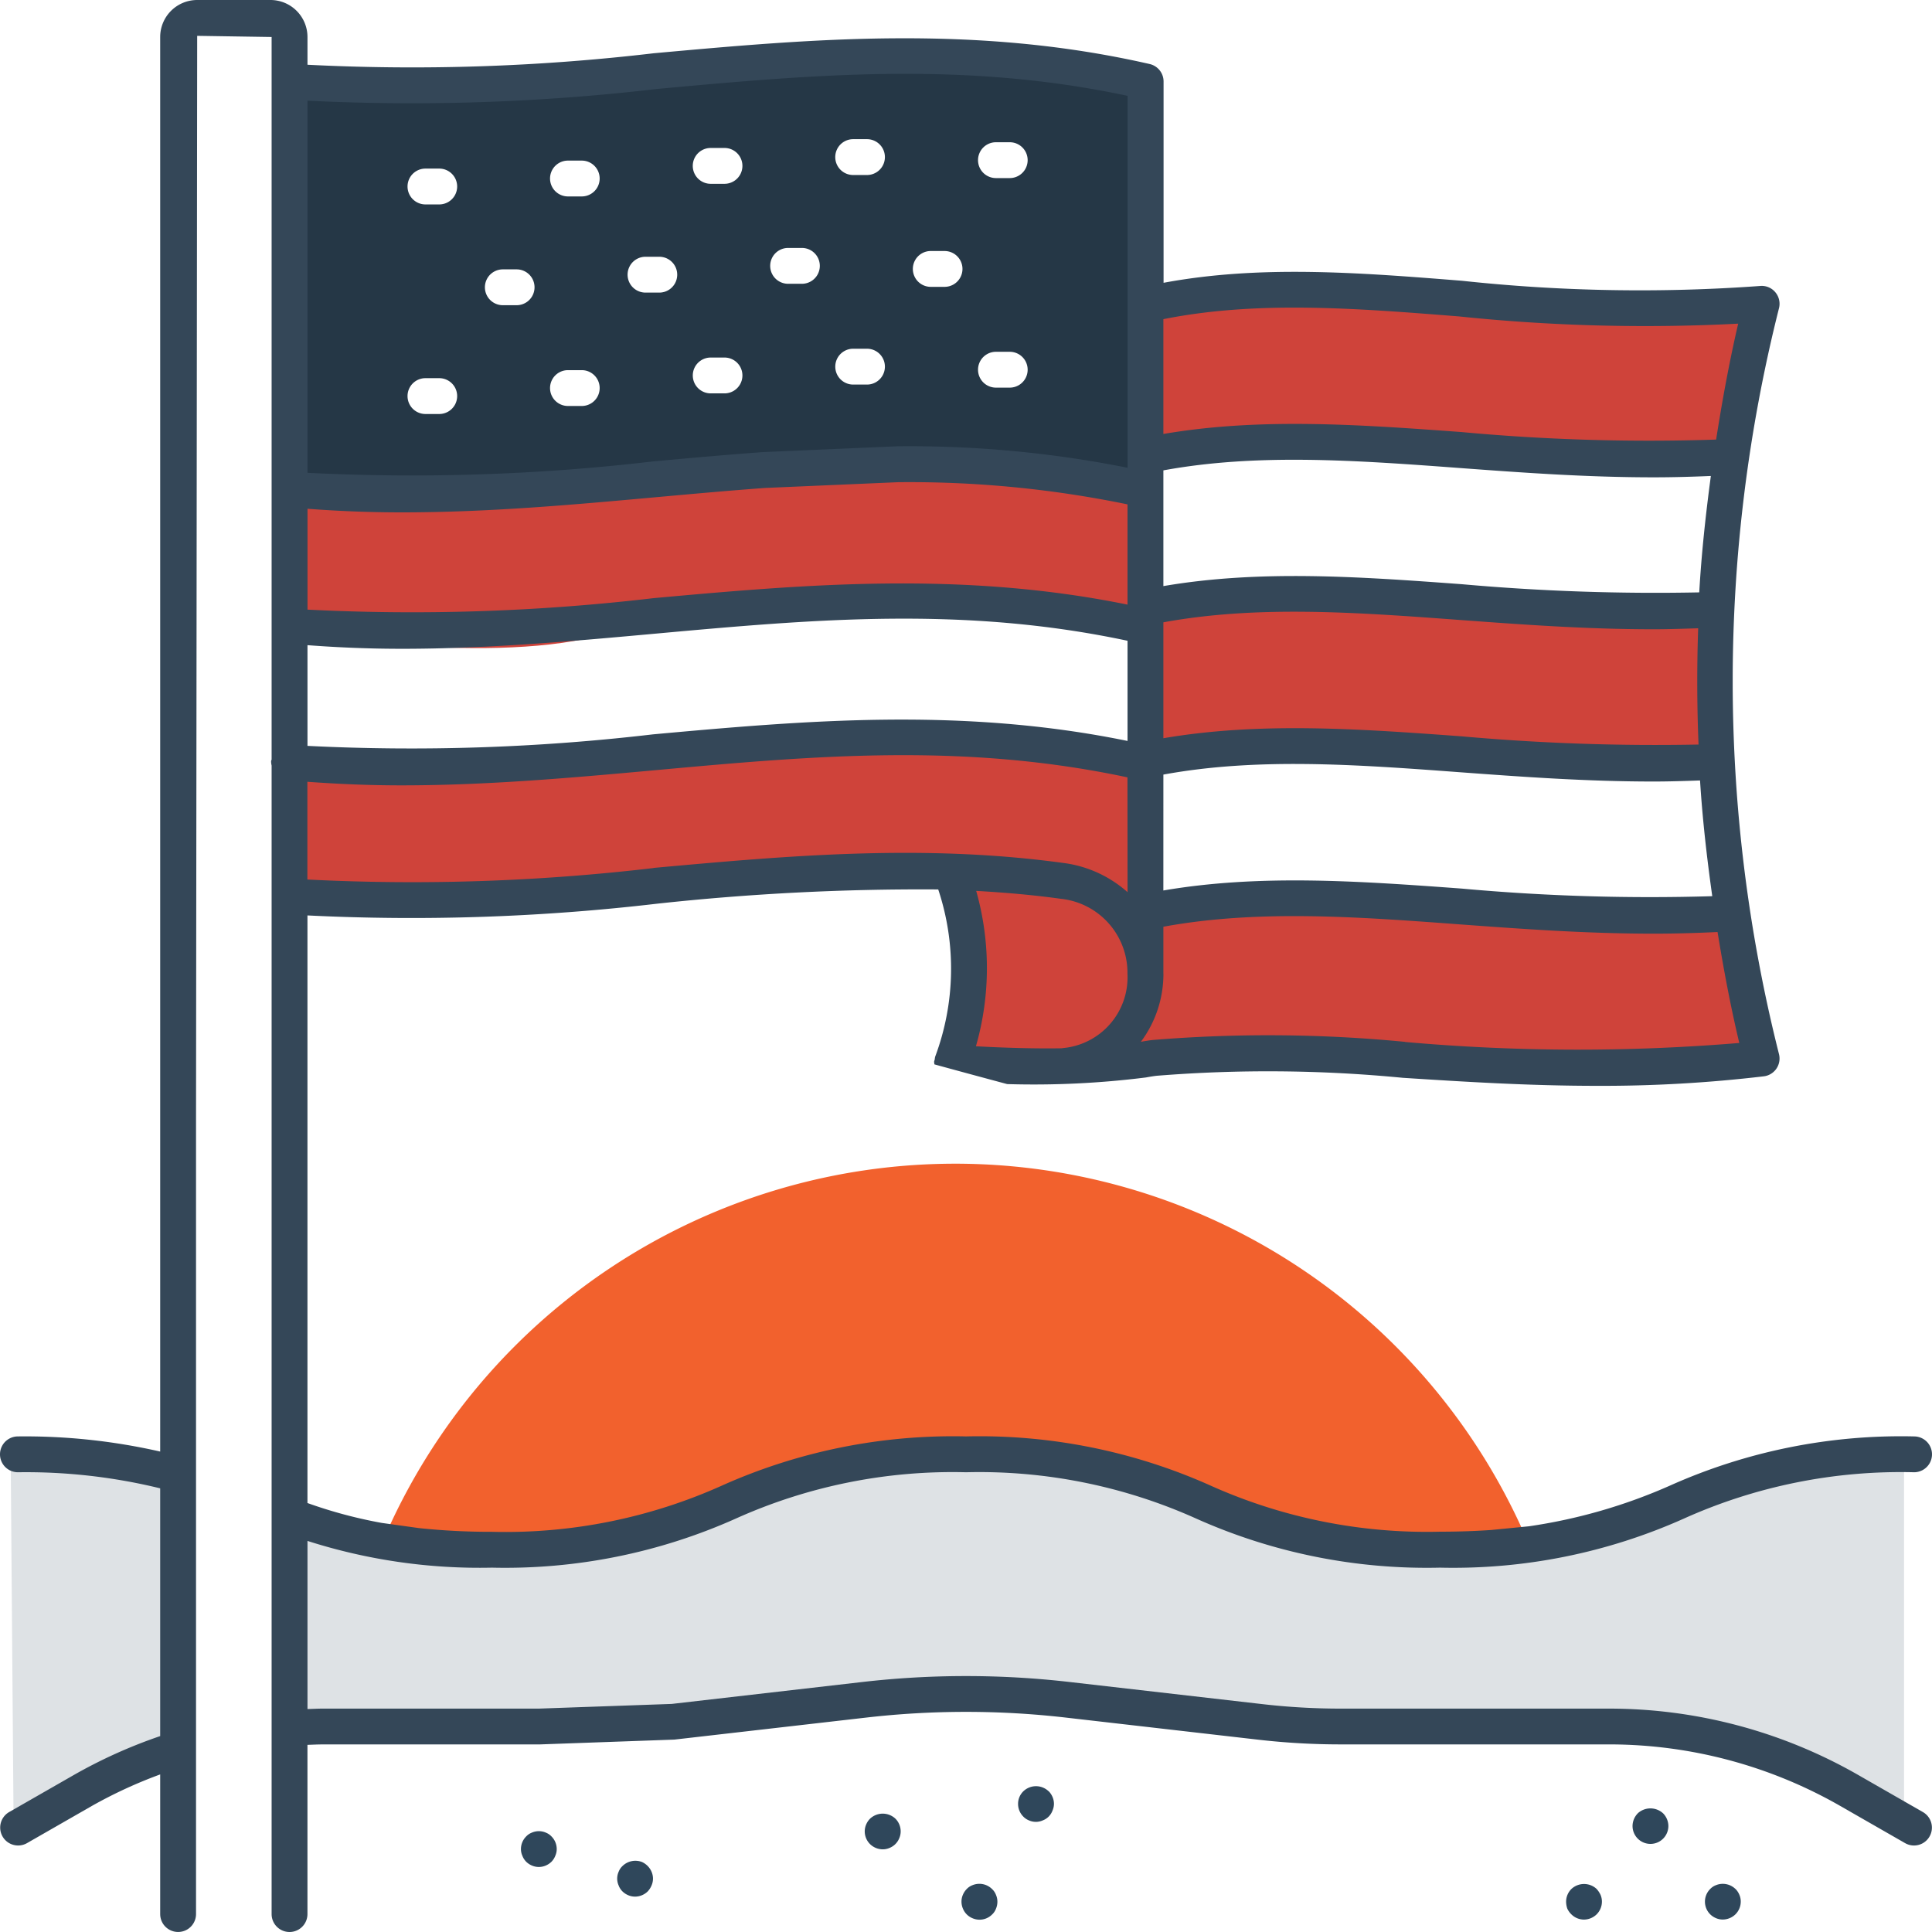
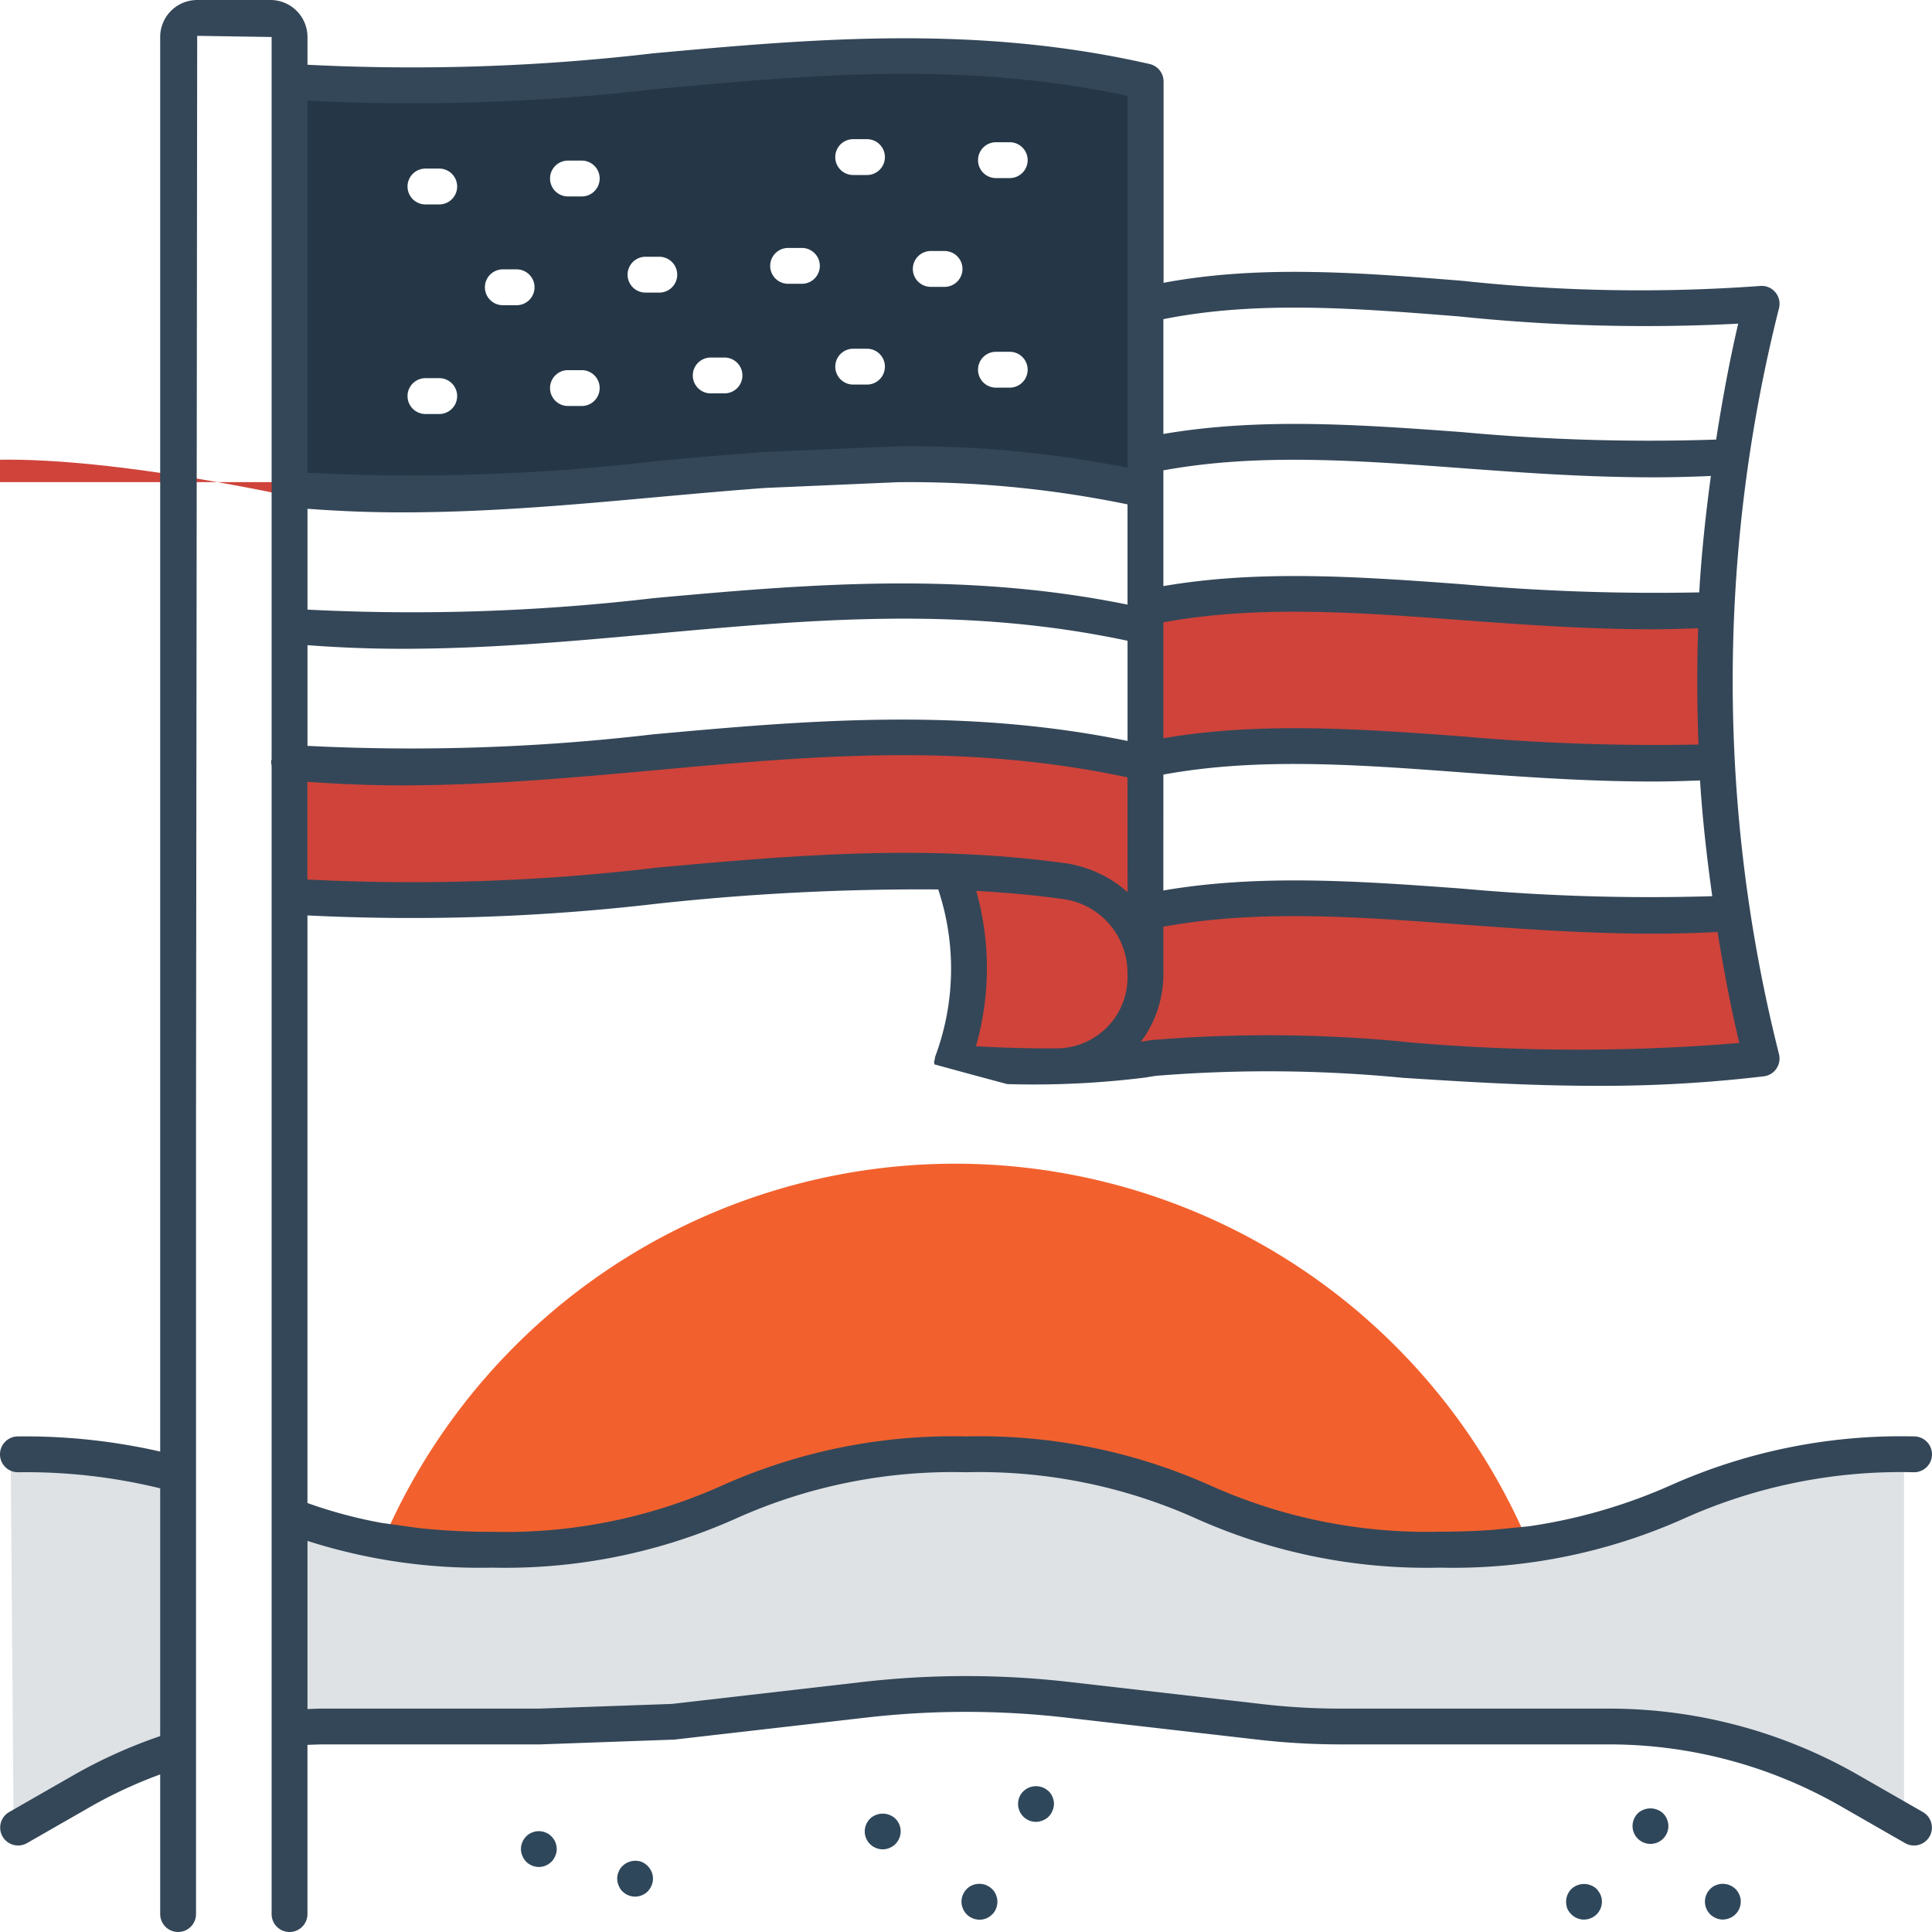
<svg xmlns="http://www.w3.org/2000/svg" width="80" height="80" viewBox="0 0 80 80">
  <defs>
    <clipPath id="clip-path">
      <rect id="Rectangle_113" data-name="Rectangle 113" width="80" height="80" fill="none" />
    </clipPath>
  </defs>
  <g id="Group_288" data-name="Group 288" transform="translate(-168 -854)">
    <rect id="Rectangle_112" data-name="Rectangle 112" width="80" height="80" transform="translate(168 854)" fill="#fff" />
    <g id="Group_290" data-name="Group 290" transform="translate(168 854)">
      <g id="Group_289" data-name="Group 289" clip-path="url(#clip-path)">
        <path id="Path_249" data-name="Path 249" d="M12.223,3.532l.128,17.106S27.5,19.447,31.329,19.447s15.908,1.006,15.908,1.006V3.532a87.505,87.505,0,0,0-10.2-1.106c-3.49,0-14.724,1.276-17.532,1.191s-7.277-.085-7.277-.085" fill="#253746" />
-         <path id="Path_250" data-name="Path 250" d="M47.237,18.553a29.382,29.382,0,0,1,9.667-.307c4.277.818,14.745.791,14.745.791l1.213-6.921s-15.894.073-18.894,0-6.319,0-6.319,0Z" fill="#cf433a" />
        <path id="Path_251" data-name="Path 251" d="M47.649,25.353a40.332,40.332,0,0,1,8.17-.806c3.7.134,7.979-.043,10.4.4a17.9,17.9,0,0,0,5.171,0l-.493,6.69s-14.061-1.258-17.954-.787a35.191,35.191,0,0,0-5.71,1.047Z" fill="#cf433a" />
        <path id="Path_252" data-name="Path 252" d="M12.223,31.894s12.24-.624,16.461-1.046,12.52.166,15.262,0,3.291,1.046,3.291,1.046v6.041a45.928,45.928,0,0,1,9.22-.787c4.4.172,10.723.891,12.128.787s3.064-.424,3.064-.424l1.212,5.617A47.156,47.156,0,0,1,65.138,44.4c-4.485.383-12.614-.447-16.966-.32a47.731,47.731,0,0,1-8.566-.621s.83-5.006-.192-6.574-6.957-.528-6.957-.528-9.7,1-12.894.786-7.34-.258-7.34-.258Z" fill="#cf433a" />
-         <path id="Path_253" data-name="Path 253" d="M12.223,19.964v6.248s8.362,1.405,12.957,0,8.234-1.915,11.937-1.4,10.787.809,10.787.809V20.595s-7.338-1.648-12.286-1.558-10.48,1.062-14.512.927-8.883,0-8.883,0" fill="#cf433a" />
+         <path id="Path_253" data-name="Path 253" d="M12.223,19.964v6.248V20.595s-7.338-1.648-12.286-1.558-10.48,1.062-14.512.927-8.883,0-8.883,0" fill="#cf433a" />
        <path id="Path_254" data-name="Path 254" d="M.563,75.6l6.48-2.868V60.862l-6.6-.511Z" fill="#dee2e5" />
        <path id="Path_255" data-name="Path 255" d="M12.2,71.766V62.957A17.49,17.49,0,0,0,20.659,64.2c4.437-.574,10.309-2.425,13.277-3.287a22.529,22.529,0,0,1,14.457.862,29.634,29.634,0,0,0,12.639,2.585c3.319,0,7.021-1.628,9.8-2.522a64.227,64.227,0,0,1,8.01-1.627v15.4s-4.234-3.936-13.25-4.1A180.917,180.917,0,0,1,46.84,70.4c-5.776-.606-13.308.415-16.883.862s-17.755.5-17.755.5" fill="#dee2e5" />
        <path id="Path_256" data-name="Path 256" d="M63.157,63.6a25.783,25.783,0,0,0-47.315.238,16.735,16.735,0,0,0,4.961.284c4.5-.319,10.468-2.873,12.83-3.256s7.755-1.244,11.777-.223,6.893,2.521,10.436,3a36.5,36.5,0,0,0,7.311-.043" fill="#f2612d" />
        <path id="Path_257" data-name="Path 257" d="M66.116,78.22a.766.766,0,0,0-1.049,0,.741.741,0,0,0-.218.524.929.929,0,0,0,.049.287.792.792,0,0,0,.168.237.741.741,0,0,0,.524.218.758.758,0,0,0,.524-.218.741.741,0,0,0,.218-.524.709.709,0,0,0-.059-.287.99.99,0,0,0-.158-.237" fill="#2f475b" />
        <path id="Path_258" data-name="Path 258" d="M43.423,74.174a.756.756,0,0,0-1.049,0,.723.723,0,0,0-.218.524.741.741,0,0,0,.218.524.675.675,0,0,0,.237.158.7.7,0,0,0,.564,0,.685.685,0,0,0,.406-.406.7.7,0,0,0,.061-.278.726.726,0,0,0-.059-.287.757.757,0,0,0-.158-.237" fill="#2f475b" />
        <path id="Path_259" data-name="Path 259" d="M36.024,75.311a.757.757,0,0,0-.158.237.726.726,0,0,0-.059.287.741.741,0,0,0,.218.524.758.758,0,0,0,.524.218.709.709,0,0,0,.287-.059.727.727,0,0,0,.4-.4.709.709,0,0,0,.059-.287.741.741,0,0,0-.218-.524.766.766,0,0,0-1.049,0" fill="#2f475b" />
        <path id="Path_260" data-name="Path 260" d="M71.863,78.22a.751.751,0,0,0-.811-.158.633.633,0,0,0-.237.158.74.74,0,0,0,0,1.047l0,0a.757.757,0,0,0,.237.158.709.709,0,0,0,.287.059.758.758,0,0,0,.524-.218.741.741,0,0,0,.218-.524.709.709,0,0,0-.059-.287.757.757,0,0,0-.158-.237" fill="#2f475b" />
        <path id="Path_261" data-name="Path 261" d="M41.078,78.22a.746.746,0,0,0-.811-.158.633.633,0,0,0-.237.158.757.757,0,0,0-.158.237.709.709,0,0,0-.059.287.744.744,0,0,0,.059.287.727.727,0,0,0,.4.4.734.734,0,0,0,.811-.158.633.633,0,0,0,.158-.237.744.744,0,0,0,.059-.287.709.709,0,0,0-.059-.287.633.633,0,0,0-.158-.237" fill="#2f475b" />
        <path id="Path_262" data-name="Path 262" d="M67.818,75.086a.758.758,0,0,0-.218.524.742.742,0,0,0,1.484,0,.759.759,0,0,0-.219-.524.776.776,0,0,0-1.049,0" fill="#2f475b" />
        <path id="Path_263" data-name="Path 263" d="M22.6,75.884a.725.725,0,0,0-.574,0,.633.633,0,0,0-.237.158.741.741,0,0,0-.218.524.679.679,0,0,0,.059.277.715.715,0,0,0,.158.247.757.757,0,0,0,.237.158.725.725,0,0,0,.574,0,.757.757,0,0,0,.237-.158.715.715,0,0,0,.158-.247.679.679,0,0,0,.059-.277.741.741,0,0,0-.218-.524.633.633,0,0,0-.237-.158" fill="#2f475b" />
        <path id="Path_264" data-name="Path 264" d="M26.822,77.27a.792.792,0,0,0-.237-.168.763.763,0,0,0-.811.168.633.633,0,0,0-.158.237.7.7,0,0,0,0,.564.671.671,0,0,0,.158.247.757.757,0,0,0,.237.158.709.709,0,0,0,.287.059.744.744,0,0,0,.287-.059.757.757,0,0,0,.237-.158.814.814,0,0,0,.158-.247.713.713,0,0,0,.059-.277.726.726,0,0,0-.059-.287.757.757,0,0,0-.158-.237" fill="#2f475b" />
        <path id="Path_265" data-name="Path 265" d="M23.518,16.811h.571a.742.742,0,0,0,0-1.484h-.571a.742.742,0,1,0,0,1.484" fill="#fff" />
        <path id="Path_266" data-name="Path 266" d="M17.617,17.143h.571a.742.742,0,1,0,0-1.484h-.571a.742.742,0,1,0,0,1.484" fill="#fff" />
        <path id="Path_267" data-name="Path 267" d="M29.426,16.289H30a.742.742,0,1,0,0-1.484h-.571a.742.742,0,1,0,0,1.484" fill="#fff" />
        <path id="Path_268" data-name="Path 268" d="M35.333,15.924H35.9a.742.742,0,1,0,0-1.484h-.571a.742.742,0,1,0,0,1.484" fill="#fff" />
        <path id="Path_269" data-name="Path 269" d="M41.24,16.051h.571a.742.742,0,1,0,0-1.484H41.24a.742.742,0,1,0,0,1.484" fill="#fff" />
        <path id="Path_270" data-name="Path 270" d="M20.821,12.638h.571a.742.742,0,1,0,0-1.484h-.571a.742.742,0,0,0,0,1.484" fill="#fff" />
        <path id="Path_271" data-name="Path 271" d="M26.727,12.116H27.3a.742.742,0,1,0,0-1.484h-.571a.742.742,0,0,0,0,1.484" fill="#fff" />
        <path id="Path_272" data-name="Path 272" d="M32.634,11.751h.571a.742.742,0,0,0,0-1.484h-.571a.742.742,0,0,0,0,1.484" fill="#fff" />
        <path id="Path_273" data-name="Path 273" d="M38.541,11.878h.571a.742.742,0,1,0,0-1.484h-.571a.742.742,0,1,0,0,1.484" fill="#fff" />
        <path id="Path_274" data-name="Path 274" d="M23.518,8.134h.571a.742.742,0,0,0,0-1.484h-.571a.742.742,0,1,0,0,1.484" fill="#fff" />
        <path id="Path_275" data-name="Path 275" d="M17.617,8.465h.571a.742.742,0,1,0,0-1.484h-.571a.742.742,0,1,0,0,1.484" fill="#fff" />
-         <path id="Path_276" data-name="Path 276" d="M29.426,7.611H30a.742.742,0,0,0,0-1.484h-.572a.742.742,0,1,0,0,1.484" fill="#fff" />
        <path id="Path_277" data-name="Path 277" d="M35.333,7.247H35.9a.742.742,0,0,0,0-1.484h-.572a.742.742,0,1,0,0,1.484" fill="#fff" />
        <path id="Path_278" data-name="Path 278" d="M41.24,7.374h.571a.742.742,0,0,0,0-1.484H41.24a.742.742,0,1,0,0,1.484" fill="#fff" />
        <path id="Path_279" data-name="Path 279" d="M79.624,75.034h0l-2.7-1.548A20.736,20.736,0,0,0,66.638,70.75H55.507a28.291,28.291,0,0,1-3.227-.185l-7.98-.916a37.59,37.59,0,0,0-8.6,0l-7.886.907-5.5.194H13.362c-.211,0-.42.012-.63.018V63.806a23.364,23.364,0,0,0,7.639,1.107,23.382,23.382,0,0,0,10.091-2.029A21.877,21.877,0,0,1,40,60.963a21.891,21.891,0,0,1,9.538,1.921A23.371,23.371,0,0,0,59.63,64.913a23.382,23.382,0,0,0,10.091-2.029,21.887,21.887,0,0,1,9.537-1.921.742.742,0,0,0,0-1.484,23.4,23.4,0,0,0-10.091,2.029A22.371,22.371,0,0,1,63.312,63.2l-1.56.153c-.653.045-1.351.071-2.12.071A21.877,21.877,0,0,1,50.094,61.5,23.4,23.4,0,0,0,40,59.479a23.4,23.4,0,0,0-10.091,2.029,21.877,21.877,0,0,1-9.538,1.921,28.4,28.4,0,0,1-3.016-.153l-1.545-.215a19.29,19.29,0,0,1-3.079-.824V37.906A87.319,87.319,0,0,0,27.2,37.421a101.206,101.206,0,0,1,11.65-.591,10.4,10.4,0,0,1-.128,6.929.666.666,0,0,0-.016.109.873.873,0,0,0-.028.1c0,.015.006.027.006.042s.006.042.009.064c.856.235,1.9.518,3.012.816a37.226,37.226,0,0,0,5.741-.274c.147-.027.294-.052.443-.07a57.722,57.722,0,0,1,10.2.084c2.5.16,5.194.332,8.047.332a56.824,56.824,0,0,0,6.9-.394.741.741,0,0,0,.645-.827.664.664,0,0,0-.016-.089,63.162,63.162,0,0,1,0-30.892.741.741,0,0,0-.157-.664.731.731,0,0,0-.633-.254,68.743,68.743,0,0,1-12.34-.216c-4.305-.345-8.384-.657-12.354.084V3.373A.742.742,0,0,0,47.6,2.65C40.379,1,33.609,1.611,27.064,2.206a85.572,85.572,0,0,1-14.332.475V1.532A1.533,1.533,0,0,0,11.2,0H8.165A1.533,1.533,0,0,0,6.633,1.532V60.106a25.215,25.215,0,0,0-5.891-.627.742.742,0,0,0,0,1.484,23.375,23.375,0,0,1,5.891.666V71.888a20.717,20.717,0,0,0-3.557,1.6l-2.7,1.547a.742.742,0,0,0,.737,1.288l2.7-1.548a19.238,19.238,0,0,1,2.82-1.3v5.782a.742.742,0,0,0,1.484,0V46.446L8.165,1.484l3.082.048V31.444c0,.024-.018.043-.021.067a.751.751,0,0,0,.021.189V79.258a.742.742,0,0,0,1.484,0V72.251c.21-.007.419-.018.63-.018h8.976l5.588-.2,7.946-.912a36.191,36.191,0,0,1,8.257,0l7.982.917a29.949,29.949,0,0,0,3.4.194H66.638a19.256,19.256,0,0,1,9.548,2.54l2.7,1.548a.741.741,0,1,0,.738-1.286M44,43.4c-.009,0-.016.006-.025.007-1.19.019-2.421-.022-3.564-.083a11.743,11.743,0,0,0,.011-6.434c1.164.066,2.334.164,3.51.328a3.08,3.08,0,0,1,2.754,3.1A2.943,2.943,0,0,1,44,43.4m2.69-6.456a4.947,4.947,0,0,0-2.53-1.193c-5.922-.828-11.6-.312-17.1.188l0,.005a85.572,85.572,0,0,1-14.332.475V32.372c1.307.095,2.6.148,3.885.148,3.613,0,7.126-.32,10.558-.631,6.546-.6,12.743-1.143,19.515.3ZM12.732,30.885v-4.17q1.974.15,3.908.15c3.613,0,7.126-.32,10.558-.632,6.538-.595,12.73-1.14,19.491.3v4.148c-6.886-1.412-13.374-.844-19.649-.273a85.927,85.927,0,0,1-14.308.477M48.173,13.216c3.861-.772,7.933-.457,12.236-.114v0a74.457,74.457,0,0,0,11.566.3c-.373,1.6-.663,3.2-.914,4.8a84.248,84.248,0,0,1-10.538-.311c-4.306-.317-8.385-.6-12.35.079Zm0,6.261c3.864-.71,7.936-.42,12.24-.1,2.6.192,5.264.388,8.064.388.777,0,1.567-.022,2.366-.056-.215,1.607-.389,3.212-.481,4.82a90.251,90.251,0,0,1-9.839-.339c-4.306-.318-8.385-.6-12.35.079Zm0,6.292c3.865-.709,7.937-.42,12.241-.1,2.6.191,5.261.388,8.063.388.6,0,1.223-.022,1.841-.042q-.083,2.408.015,4.815a90.477,90.477,0,0,1-9.81-.34c-4.306-.317-8.385-.6-12.35.079Zm0,6.305c3.865-.71,7.937-.421,12.241-.1,2.6.191,5.261.387,8.063.387.63,0,1.274-.021,1.918-.044.1,1.6.283,3.2.506,4.792a86,86,0,0,1-10.378-.315c-4.305-.317-8.385-.6-12.351.079Zm0,8.24v-1.94c3.865-.71,7.938-.421,12.241-.1,2.6.191,5.264.387,8.064.387.866,0,1.748-.025,2.642-.068.25,1.533.536,3.066.9,4.594a80.754,80.754,0,0,1-13.839-.041l0-.005a58.748,58.748,0,0,0-10.468-.076c-.158.019-.315.046-.471.073a4.7,4.7,0,0,0,.933-2.824M12.733,4.169A87.3,87.3,0,0,0,27.2,3.684c6.54-.6,12.729-1.157,19.491.285v15.4a46.1,46.1,0,0,0-9.542-.889l-5.553.24c-1.516.11-3.027.247-4.541.385a85.768,85.768,0,0,1-14.322.473Zm0,21.074V21.067q1.974.15,3.908.149c3.61,0,7.12-.319,10.547-.63,1.506-.136,3.008-.272,4.493-.381l5.5-.238a44.7,44.7,0,0,1,9.507.918l0,4.151c-6.877-1.4-13.356-.838-19.626-.268a85.572,85.572,0,0,1-14.332.475" fill="#344758" />
      </g>
    </g>
  </g>
</svg>